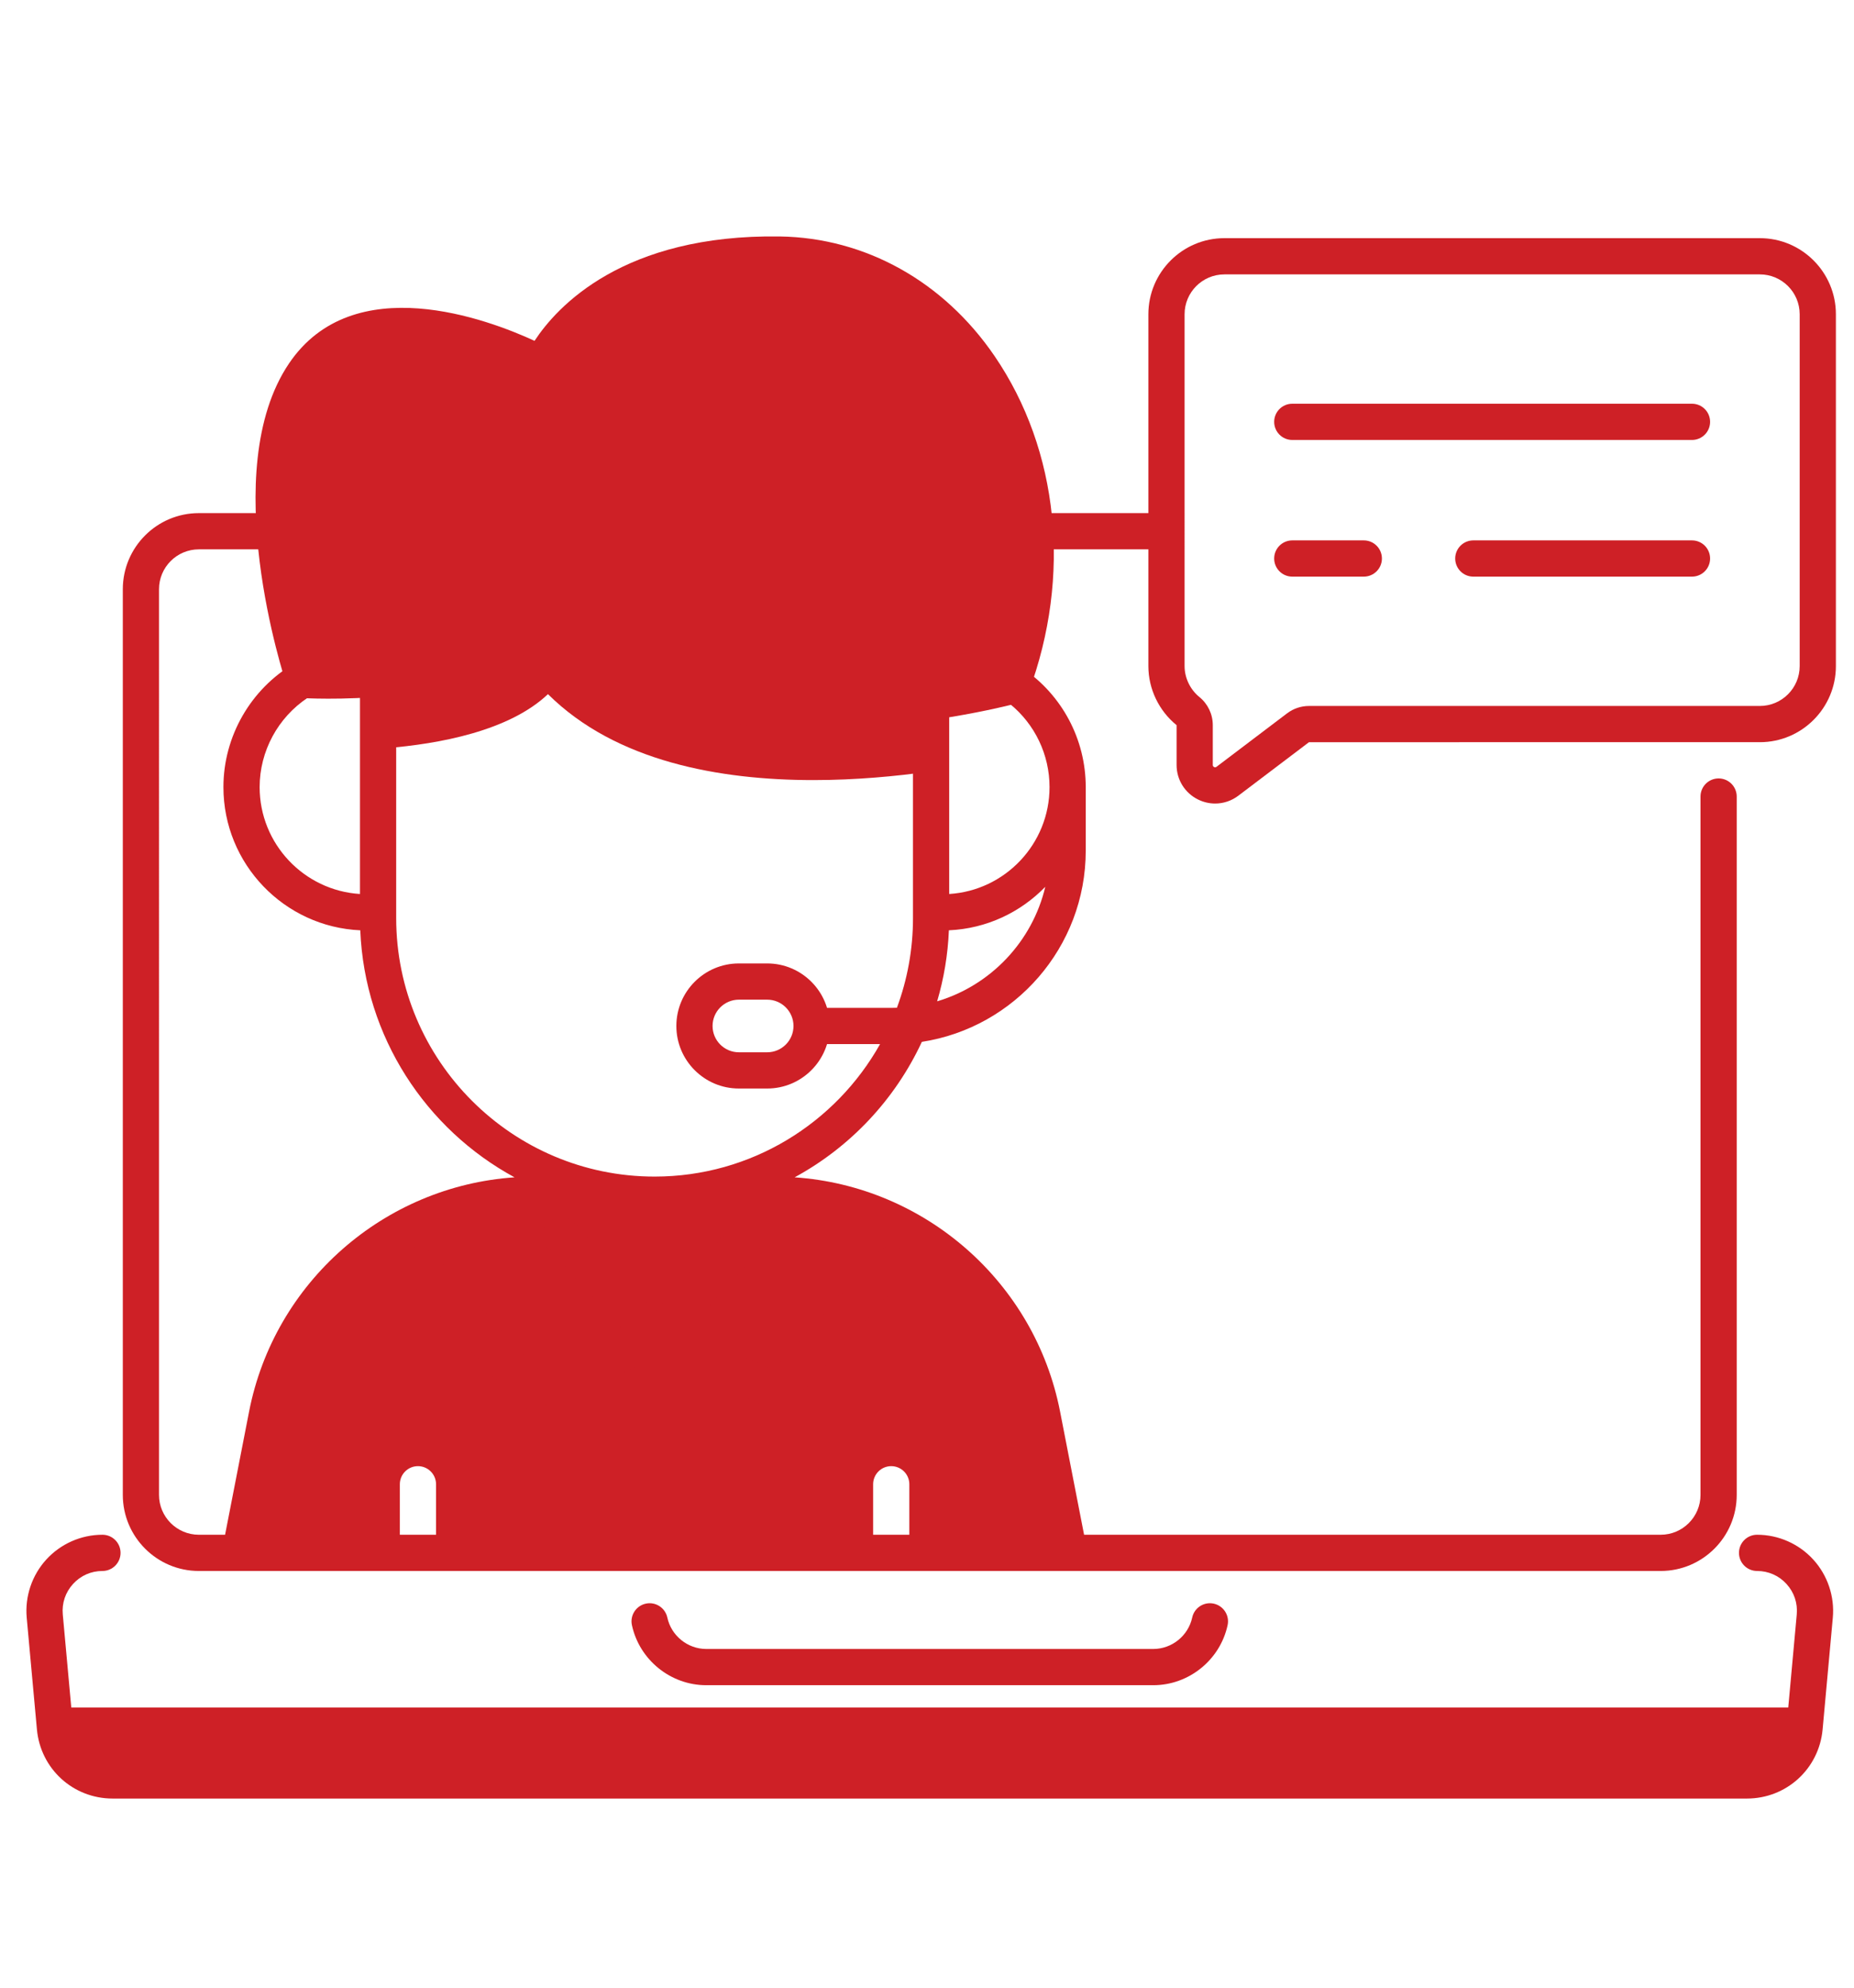
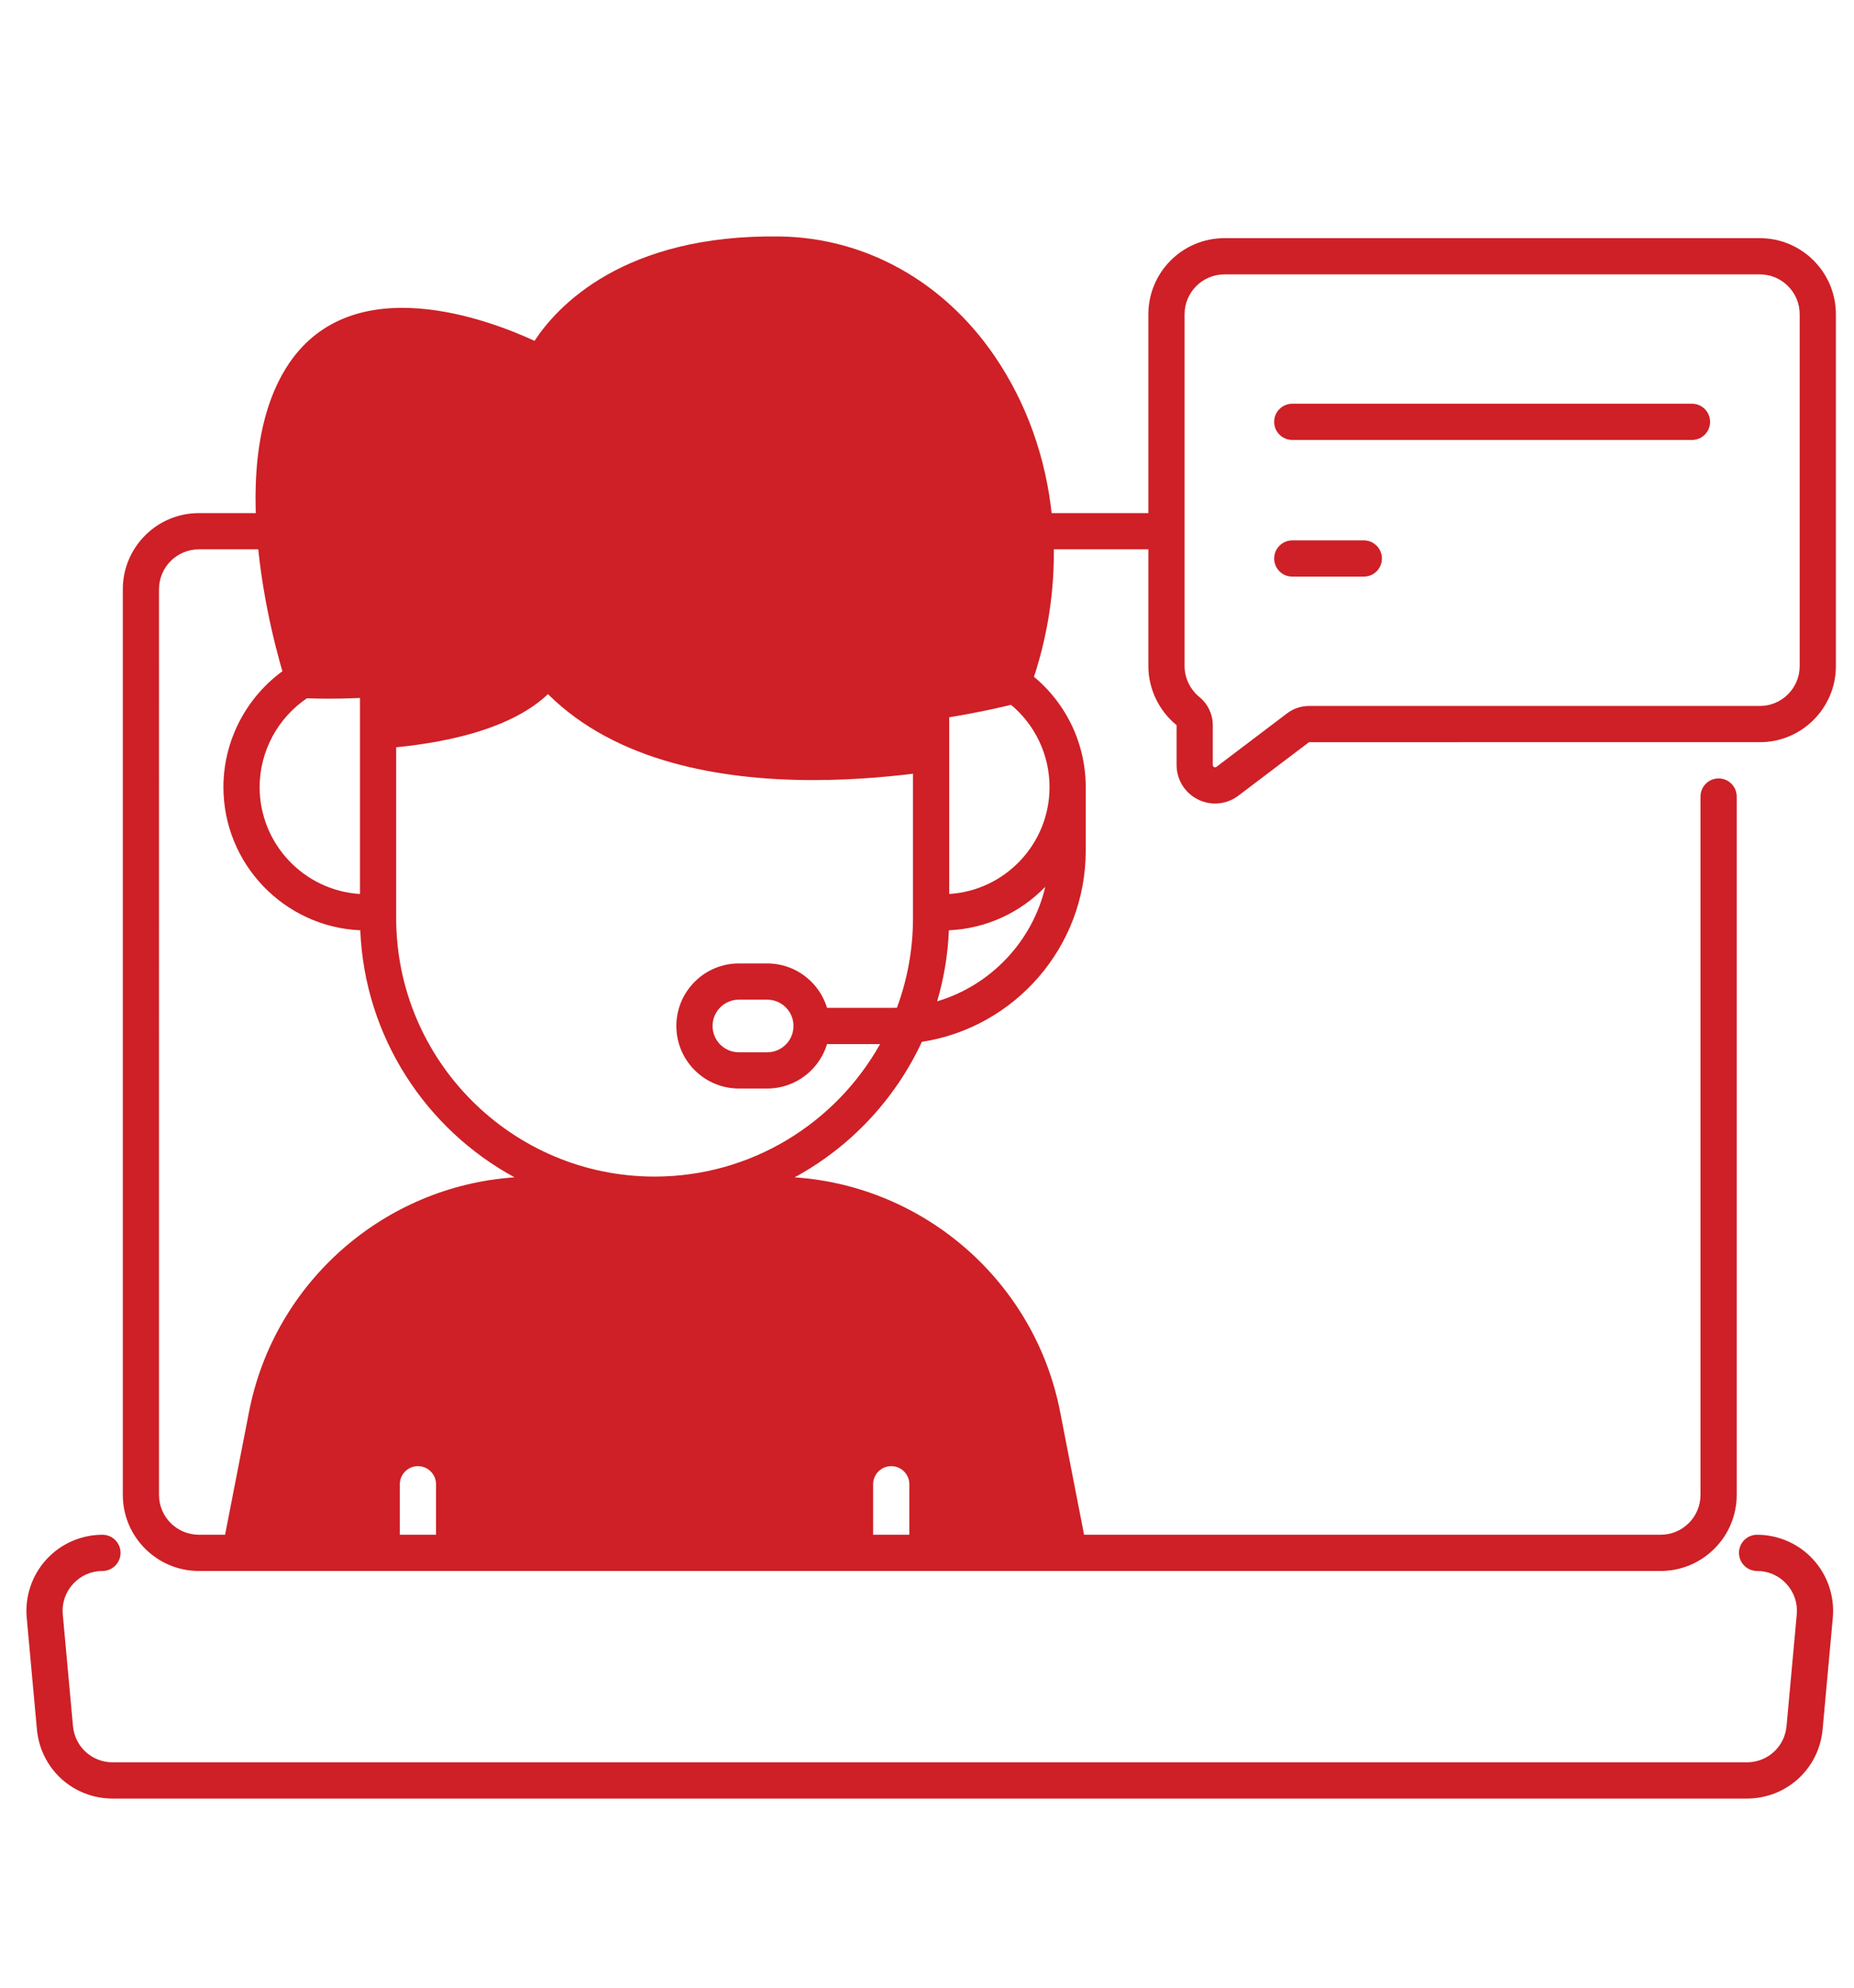
<svg xmlns="http://www.w3.org/2000/svg" style="enable-background:new 0 0 512 512;/* fill: #CE2026 !important; */" version="1.1" width="56" height="60" viewBox="0 0 512 512" xml:space="preserve">
  <style type="text/css">
        .st0 {
            display: none;
        }

        .st1 {
            fill: #CE2026;
        }

        .st2 {
            fill: #CE2026;
        }

        .st3 {
            fill: #CE2026;
        }

        .st4 {
            fill: #CE2026;
        }
    </style>
  <g id="Layer_1" />
  <g class="st0" id="Layer_3" />
  <g class="st0" id="Layer_5" />
  <g id="Layer_4">
    <g>
      <path class="st1" d="M106.429,188.219c15.021-1.199,34.201-4.805,44.9-14.931c18.791,18.668,47.603,23.72,73.307,23.719    c11.785-0.001,22.917-1.064,32.127-2.365l-1-22.441c-9.01,1.237-19.765,2.225-31.127,2.225    c-25.705,0.001-54.516-5.051-73.307-23.719c-10.739,10.163-30.021,13.758-45.066,14.944L106.429,188.219z" />
-       <path class="st1" d="M15.425,452.973h483.13c0,0,7.304,18.261-38.087,18.261s-432,0-432,0S12.314,468.719,15.425,452.973z" />
      <g>
        <g>
          <path class="st2" d="M485.235,405.282c-2.762,0-5,2.239-5,5s2.238,5,5,5c3.129,0,6.015,1.273,8.124,3.584      c2.11,2.311,3.115,5.3,2.83,8.416l-2.815,30.808c-0.521,5.701-5.23,10-10.954,10H31.107c-5.724,0-10.434-4.299-10.954-10      l-2.815-30.808c-0.285-3.116,0.72-6.105,2.83-8.416c2.109-2.312,4.995-3.584,8.124-3.584c2.762,0,5-2.239,5-5s-2.238-5-5-5      c-5.888,0-11.541,2.494-15.51,6.843c-3.97,4.348-5.938,10.205-5.403,16.068l2.815,30.808      c0.995,10.883,9.985,19.089,20.913,19.089H482.42c10.928,0,19.918-8.207,20.913-19.089l2.815-30.808      c0.535-5.863-1.434-11.72-5.403-16.068C496.776,407.776,491.123,405.282,485.235,405.282z" />
-           <path class="st2" d="M329.239,428.129c-1.086,5.029-5.607,8.679-10.752,8.679H195.04c-5.145,0-9.666-3.65-10.752-8.679      c-0.583-2.698-3.241-4.416-5.943-3.832c-2.699,0.583-4.415,3.244-3.832,5.943c2.074,9.6,10.707,16.568,20.527,16.568h123.447      c9.82,0,18.453-6.968,20.527-16.568c0.583-2.699-1.133-5.36-3.832-5.943C332.479,423.714,329.823,425.431,329.239,428.129z" />
          <path class="st2" d="M54.916,415.282h403.695c11.579,0,21-9.42,21-21V201.55c0-2.761-2.238-5-5-5s-5,2.239-5,5v192.732      c0,6.065-4.935,11-11,11H299.38l-6.623-33.964c-6.982-35.8-37.354-62.233-73.311-64.679      c15.36-8.334,27.736-21.478,35.132-37.388c25.595-3.93,45.261-26.101,45.261-52.779v-17.524c0-13.15-6.51-25.405-17.412-32.784      c-7.073-4.566-11.865,8.919-3.496,9.849c6.874,5.594,10.908,13.988,10.908,22.936c0,15.677-12.269,28.536-27.708,29.497v-53.118      c0-2.761-2.238-5-5-5s-5,2.239-5,5v59.749c0,8.703-1.572,17.045-4.437,24.763c-0.417,0.012-0.833,0.032-1.253,0.032h-18.659      c-2.762,0-5,2.239-5,5s2.238,5,5,5h15.258c-12.225,21.79-35.539,36.557-62.25,36.564h-0.039      c-39.34-0.01-71.341-32.018-71.341-71.359v-66.149c0-2.761-2.238-5-5-5s-5,2.239-5,5v59.518      c-15.439-0.961-27.708-13.82-27.708-29.497c0-9.911,5.047-19.213,13.275-24.664c0.181-0.038,0.361-0.086,0.541-0.145      c2.623-0.86,4.053-3.685,3.192-6.309l-0.087-0.27c-0.464-1.443-1.558-2.598-2.973-3.14c-1.416-0.541-3.001-0.413-4.31,0.352      c-12.114,7.075-19.64,20.17-19.64,34.175c0,21.221,16.797,38.587,37.794,39.516c1.214,29.443,18.134,54.901,42.599,68.176      c-35.958,2.446-66.329,28.879-73.311,64.679l-6.623,33.964h-7.245c-6.065,0-11-4.935-11-11V144.327c0-6.065,4.935-11,11-11      h21.001c2.762,0,5-2.239,5-5s-2.238-5-5-5H54.916c-11.579,0-21,9.42-21,21v249.955      C33.916,405.862,43.337,415.282,54.916,415.282z M262.045,238.463c10.425-0.461,19.809-4.976,26.621-12.003      c-3.577,15.121-15.077,27.204-29.864,31.606C260.649,251.809,261.765,245.244,262.045,238.463z M246.122,386.352      c2.762,0,5,2.239,5,5v13.93h-10v-13.93C241.122,388.591,243.36,386.352,246.122,386.352z M110.419,391.352c0-2.761,2.238-5,5-5      s5,2.239,5,5v13.93h-10V391.352z" />
          <path class="st2" d="M486,47.442H338.134c-11.579,0-21,9.42-21,21v54.885h-31.368c-2.762,0-5,2.239-5,5s2.238,5,5,5h31.368      v32.223c0,6.33,2.926,12.343,7.79,16.299v10.979c0,4.066,2.262,7.717,5.903,9.527c1.513,0.752,3.136,1.123,4.749,1.123      c2.268,0,4.515-0.732,6.409-2.167l19.504-14.763H486c11.579,0,21-9.42,21-21V68.442C507,56.863,497.579,47.442,486,47.442z       M497,165.55c0,6.065-4.935,11-11,11H361.489c-2.179,0-4.298,0.712-6.035,2.027L335.95,193.34      c-0.124,0.094-0.246,0.14-0.374,0.14c-0.095,0-0.192-0.025-0.297-0.077c-0.242-0.121-0.355-0.302-0.355-0.573V181.85      c0-3.01-1.355-5.859-3.69-7.758c-2.567-2.088-4.1-5.281-4.1-8.542V68.442c0-6.065,4.935-11,11-11H486c6.065,0,11,4.935,11,11      V165.55z" />
        </g>
        <path class="st3" d="M211.869,257.609c4.004,0,7.262,3.257,7.262,7.261s-3.258,7.261-7.262,7.261h-7.825     c-4.004,0-7.262-3.257-7.262-7.261s3.258-7.261,7.262-7.261H211.869L211.869,257.609z M211.869,247.609h-7.825     c-9.519,0-17.262,7.743-17.262,17.261s7.743,17.261,17.262,17.261h7.825c9.519,0,17.262-7.743,17.262-17.261     S221.388,247.609,211.869,247.609L211.869,247.609z" />
        <g>
          <path class="st4" d="M242.392,327.371l-28.93,32.413l-24.298-10.432l22.505-24.936c1.85-2.05,1.688-5.212-0.362-7.062      c-2.051-1.851-5.212-1.688-7.062,0.362l-23.475,26.011l-22.134-24.525c-1.85-2.049-5.011-2.212-7.062-0.362      c-2.051,1.85-2.212,5.012-0.362,7.062l21.164,23.451l-24.298,10.432l-28.93-32.413c-1.84-2.06-5.001-2.24-7.06-0.401      c-2.061,1.839-2.24,5-0.401,7.06l31.326,35.098c0.97,1.086,2.337,1.67,3.731,1.67c0.664,0,1.335-0.132,1.972-0.406      l27.053-11.615v46.505h10v-46.505l27.053,11.615c1.974,0.849,4.271,0.339,5.703-1.265l31.326-35.098      c1.839-2.061,1.659-5.221-0.401-7.06C247.392,325.131,244.23,325.311,242.392,327.371z" />
          <path class="st4" d="M274.646,79.96c-14.082-20.594-35.673-32.617-59.235-32.985c-43.364-0.658-61.651,19.437-67.79,28.806      c-12.855-5.93-50.064-19.986-67.802,6.235c-20.036,29.62-1.404,86.545-0.602,88.954c0.651,1.955,2.436,3.31,4.493,3.413      c5.634,0.28,50.834,1.921,66.568-16.776c18.24,19.969,47.715,25.311,74.044,25.311c29.063,0,54.293-6.512,56.334-7.053      c1.57-0.416,2.841-1.569,3.407-3.092C295.975,140.7,292.454,106.004,274.646,79.96z" />
        </g>
        <g>
          <g>
            <path class="st3" d="M467.259,103.138H356.875c-2.762,0-5-2.239-5-5s2.238-5,5-5h110.384c2.762,0,5,2.239,5,5       S470.021,103.138,467.259,103.138z" />
          </g>
          <g>
-             <path class="st3" d="M467.259,140.855h-60.392c-2.762,0-5-2.239-5-5s2.238-5,5-5h60.392c2.762,0,5,2.239,5,5       S470.021,140.855,467.259,140.855z" />
-           </g>
+             </g>
          <g>
            <path class="st3" d="M376.629,140.855h-19.754c-2.762,0-5-2.239-5-5s2.238-5,5-5h19.754c2.762,0,5,2.239,5,5       S379.391,140.855,376.629,140.855z" />
          </g>
        </g>
      </g>
    </g>
  </g>
</svg>